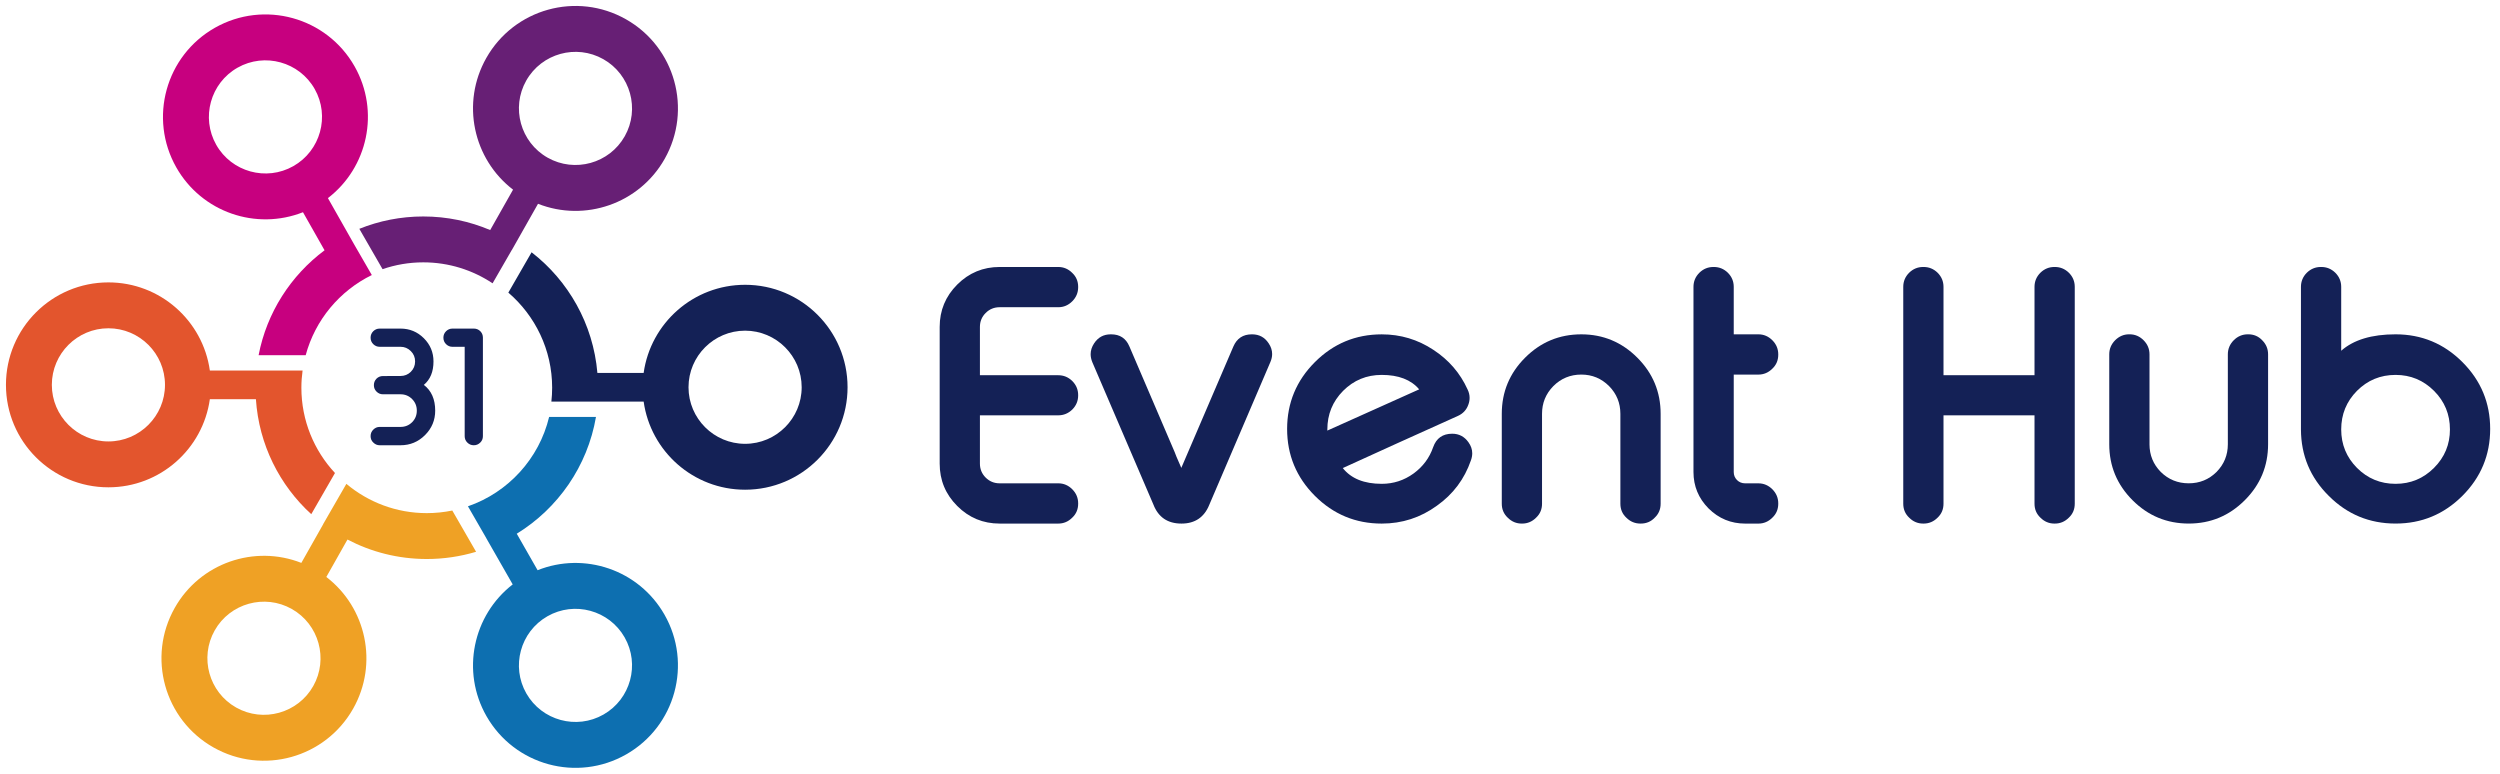
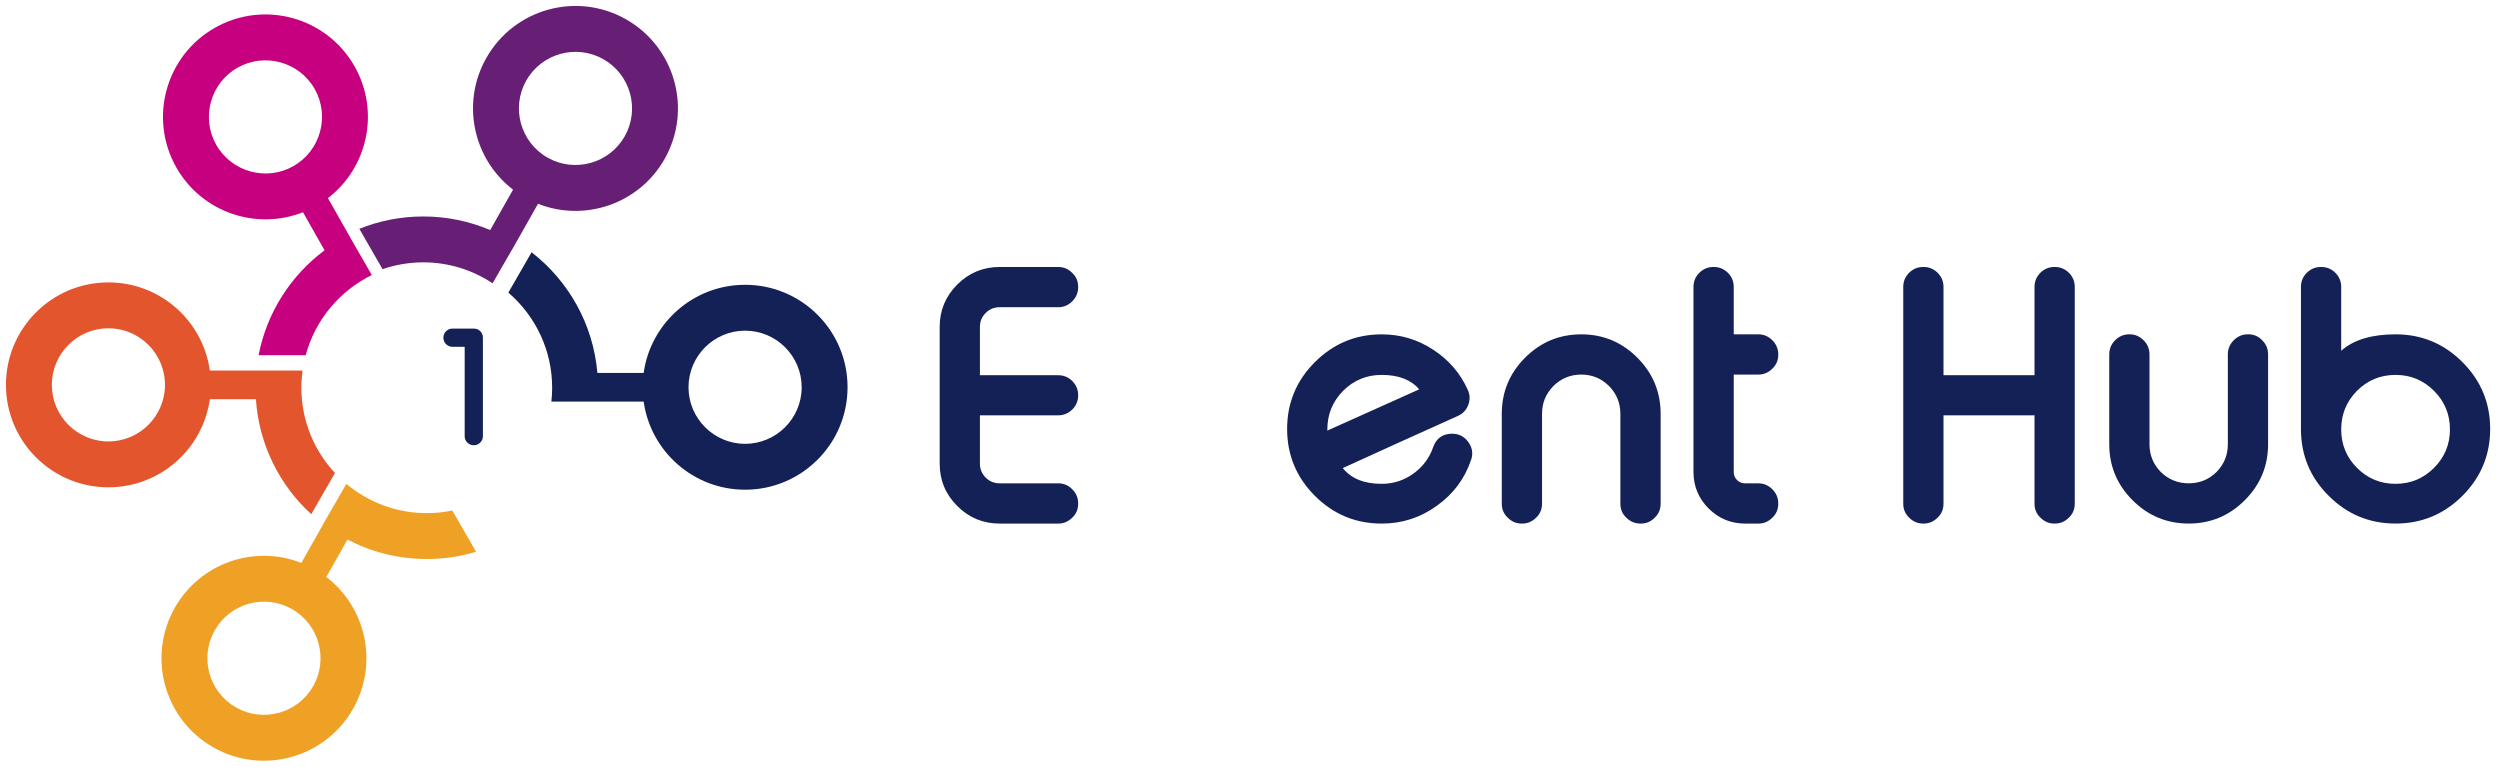
<svg xmlns="http://www.w3.org/2000/svg" width="100%" height="100%" viewBox="0 0 210 65" version="1.1" xml:space="preserve" style="fill-rule:evenodd;clip-rule:evenodd;stroke-linejoin:round;stroke-miterlimit:2;">
  <g>
    <g>
      <path d="M82.313,31.519l6.582,0c0.45,0 0.842,0.161 1.173,0.483c0.332,0.331 0.497,0.728 0.497,1.187l0,0.028c0,0.46 -0.165,0.855 -0.497,1.188c-0.331,0.32 -0.723,0.482 -1.173,0.482l-6.582,0l0,4.057c0,0.459 0.161,0.851 0.483,1.173c0.322,0.321 0.713,0.482 1.173,0.482l4.926,0c0.45,0 0.842,0.167 1.173,0.497c0.332,0.332 0.497,0.728 0.497,1.187l0,0.027c0,0.47 -0.165,0.861 -0.497,1.173c-0.331,0.332 -0.723,0.497 -1.173,0.497l-4.926,0c-1.389,0 -2.576,-0.492 -3.56,-1.477c-0.984,-0.984 -1.476,-2.17 -1.476,-3.56l0,-11.48c0,-1.389 0.492,-2.576 1.476,-3.561c0.984,-0.983 2.171,-1.476 3.56,-1.476l4.926,0c0.45,0 0.842,0.166 1.173,0.497c0.332,0.313 0.497,0.704 0.497,1.172l0,0.028c0,0.46 -0.165,0.855 -0.497,1.187c-0.331,0.331 -0.723,0.496 -1.173,0.496l-4.926,0c-0.459,0 -0.851,0.161 -1.173,0.483c-0.322,0.321 -0.483,0.713 -0.483,1.173l0,4.057Z" style="fill:#142156;fill-rule:nonzero;" />
-       <path d="M99.23,39.302l4.374,-10.197c0.295,-0.681 0.81,-1.021 1.547,-1.021l0.026,0c0.599,0 1.063,0.253 1.394,0.76c0.193,0.285 0.289,0.583 0.289,0.897c0,0.22 -0.05,0.446 -0.15,0.676l-5.12,11.963c-0.424,1.067 -1.206,1.601 -2.346,1.601c-1.159,0 -1.945,-0.533 -2.359,-1.601l-5.133,-11.963c-0.093,-0.23 -0.138,-0.451 -0.138,-0.663c0,-0.313 0.097,-0.617 0.29,-0.91c0.332,-0.507 0.796,-0.76 1.394,-0.76l0.041,0c0.736,0 1.247,0.341 1.532,1.021c2.199,5.143 3.467,8.105 3.808,8.887c-0.001,0.036 0.184,0.474 0.551,1.31Z" style="fill:#142156;fill-rule:nonzero;" />
      <path d="M123.28,32.72c0.112,0.23 0.167,0.465 0.167,0.704c0,0.193 -0.037,0.387 -0.111,0.58c-0.156,0.432 -0.45,0.745 -0.883,0.938c-1.288,0.581 -2.98,1.344 -5.078,2.29c-2.603,1.179 -4.13,1.873 -4.581,2.085c0.7,0.883 1.79,1.324 3.271,1.324c0.984,0 1.877,-0.29 2.677,-0.869c0.782,-0.57 1.33,-1.306 1.643,-2.208c0.267,-0.754 0.8,-1.132 1.601,-1.132c0.57,0 1.025,0.239 1.365,0.718c0.212,0.295 0.317,0.603 0.317,0.925c0,0.192 -0.036,0.392 -0.11,0.593c-0.542,1.573 -1.494,2.844 -2.855,3.809c-1.38,1.003 -2.925,1.504 -4.637,1.504c-2.188,0 -4.061,-0.776 -5.616,-2.331c-1.554,-1.556 -2.332,-3.429 -2.332,-5.617c0,-2.188 0.778,-4.062 2.332,-5.615c1.556,-1.555 3.428,-2.333 5.616,-2.333c1.583,0 3.026,0.434 4.334,1.298c1.294,0.844 2.255,1.957 2.88,3.337Zm-7.216,-1.228c-1.27,0 -2.35,0.446 -3.242,1.338c-0.884,0.893 -1.325,1.974 -1.325,3.243l0,0.096l7.714,-3.463c-0.682,-0.809 -1.731,-1.214 -3.147,-1.214Z" style="fill:#142156;fill-rule:nonzero;" />
      <path d="M129.531,42.31c0,0.47 -0.165,0.861 -0.497,1.173c-0.33,0.332 -0.722,0.497 -1.172,0.497l-0.041,0c-0.451,0 -0.842,-0.165 -1.174,-0.497c-0.33,-0.312 -0.497,-0.703 -0.497,-1.173l0,-7.548c0,-1.839 0.654,-3.412 1.96,-4.718c1.307,-1.307 2.879,-1.96 4.719,-1.96c1.83,0 3.4,0.653 4.706,1.96c1.306,1.306 1.959,2.879 1.959,4.718l0,7.548c0,0.47 -0.166,0.861 -0.496,1.173c-0.313,0.332 -0.704,0.497 -1.173,0.497l-0.028,0c-0.46,0 -0.855,-0.165 -1.187,-0.497c-0.332,-0.312 -0.497,-0.703 -0.497,-1.173l0,-7.548c0,-0.91 -0.317,-1.688 -0.952,-2.332c-0.644,-0.643 -1.421,-0.966 -2.332,-0.966c-0.919,0 -1.701,0.323 -2.346,0.966c-0.635,0.645 -0.952,1.422 -0.952,2.332l0,7.548Z" style="fill:#142156;fill-rule:nonzero;" />
      <path d="M143.964,22.426c0.45,0 0.842,0.161 1.174,0.483c0.331,0.331 0.496,0.727 0.496,1.187l0,3.987l2.069,0c0.45,0 0.842,0.167 1.174,0.498c0.33,0.331 0.496,0.727 0.496,1.187l0,0.028c0,0.469 -0.166,0.859 -0.496,1.172c-0.332,0.331 -0.724,0.497 -1.174,0.497l-2.069,0l0,8.184c0,0.266 0.092,0.491 0.275,0.676c0.185,0.184 0.414,0.275 0.69,0.275l1.104,0c0.45,0 0.842,0.167 1.174,0.497c0.33,0.332 0.496,0.728 0.496,1.187l0,0.027c0,0.47 -0.166,0.861 -0.496,1.173c-0.332,0.332 -0.724,0.497 -1.174,0.497l-1.104,0c-1.196,0 -2.222,-0.423 -3.078,-1.27c-0.846,-0.855 -1.269,-1.876 -1.269,-3.063l0,-15.552c0,-0.459 0.165,-0.856 0.497,-1.187c0.33,-0.322 0.722,-0.483 1.173,-0.483l0.042,0Z" style="fill:#142156;fill-rule:nonzero;" />
      <path d="M161.584,22.426c0.451,0 0.843,0.161 1.174,0.483c0.331,0.331 0.496,0.727 0.496,1.187l0,7.423l7.645,0l0,-7.423c0,-0.459 0.165,-0.856 0.496,-1.187c0.331,-0.322 0.724,-0.483 1.173,-0.483l0.042,0c0.45,0 0.842,0.161 1.173,0.483c0.332,0.331 0.496,0.727 0.496,1.187l0,18.214c0,0.47 -0.164,0.861 -0.496,1.173c-0.331,0.332 -0.723,0.497 -1.173,0.497l-0.042,0c-0.449,0 -0.842,-0.165 -1.173,-0.497c-0.331,-0.312 -0.496,-0.703 -0.496,-1.173l0,-7.423l-7.645,0l0,7.423c0,0.47 -0.165,0.861 -0.496,1.173c-0.331,0.332 -0.723,0.497 -1.174,0.497l-0.041,0c-0.45,0 -0.843,-0.165 -1.173,-0.497c-0.331,-0.312 -0.496,-0.703 -0.496,-1.173l0,-18.214c0,-0.459 0.165,-0.856 0.496,-1.187c0.33,-0.322 0.723,-0.483 1.173,-0.483l0.041,0Z" style="fill:#142156;fill-rule:nonzero;" />
      <path d="M180.557,37.315c-0,0.91 0.316,1.688 0.952,2.332c0.645,0.634 1.426,0.951 2.346,0.951c0.911,0 1.688,-0.317 2.331,-0.951c0.636,-0.645 0.953,-1.422 0.953,-2.332l-0,-7.548c-0,-0.46 0.165,-0.855 0.496,-1.187c0.331,-0.332 0.728,-0.498 1.188,-0.498l0.027,0c0.47,0 0.86,0.167 1.173,0.498c0.332,0.331 0.496,0.727 0.496,1.187l-0,7.548c-0,1.831 -0.652,3.399 -1.959,4.705c-1.306,1.307 -2.875,1.959 -4.705,1.959c-1.84,0 -3.413,-0.652 -4.72,-1.959c-1.306,-1.306 -1.958,-2.874 -1.958,-4.705l-0,-7.548c-0,-0.46 0.165,-0.855 0.496,-1.187c0.332,-0.331 0.723,-0.498 1.173,-0.498l0.042,0c0.45,0 0.842,0.167 1.171,0.498c0.333,0.331 0.498,0.727 0.498,1.187l-0,7.548Z" style="fill:#142156;fill-rule:nonzero;" />
      <path d="M194.99,22.426c0.452,0 0.843,0.161 1.174,0.483c0.331,0.331 0.497,0.727 0.497,1.187l0,5.367c1.039,-0.919 2.563,-1.38 4.567,-1.38c2.188,0 4.062,0.778 5.616,2.333c1.554,1.554 2.331,3.427 2.331,5.615c0,2.188 -0.777,4.062 -2.331,5.617c-1.555,1.555 -3.428,2.331 -5.616,2.331c-2.189,0 -4.058,-0.772 -5.604,-2.318c-1.555,-1.535 -2.336,-3.398 -2.344,-5.588l0,-11.977c0,-0.459 0.164,-0.856 0.495,-1.187c0.332,-0.322 0.723,-0.483 1.174,-0.483l0.041,0Zm6.238,9.066c-1.27,0 -2.351,0.446 -3.242,1.338c-0.884,0.893 -1.325,1.974 -1.325,3.243c-0,1.261 0.441,2.337 1.325,3.229c0.892,0.893 1.973,1.339 3.242,1.339c1.26,0 2.336,-0.446 3.229,-1.339c0.892,-0.892 1.338,-1.968 1.338,-3.229c-0,-1.27 -0.446,-2.351 -1.338,-3.243c-0.893,-0.892 -1.969,-1.338 -3.229,-1.338Z" style="fill:#142156;fill-rule:nonzero;" />
    </g>
  </g>
  <g>
    <path d="M52.578,1.618c-4.137,-2.341 -9.387,-0.885 -11.728,3.252c-2.14,3.781 -1.106,8.491 2.246,11.061l-1.92,3.394c-1.727,-0.734 -3.626,-1.142 -5.621,-1.142c-1.899,0 -3.712,0.369 -5.372,1.038l1.952,3.389c1.073,-0.37 2.223,-0.573 3.42,-0.573c2.151,0 4.152,0.649 5.822,1.761l1.615,-2.803l0.005,0.003l2.196,-3.88c3.929,1.55 8.499,0.01 10.638,-3.771c2.34,-4.138 0.884,-9.389 -3.253,-11.729Zm-0.101,9.83c-1.29,2.281 -4.195,3.086 -6.477,1.796c-2.28,-1.291 -3.087,-4.196 -1.795,-6.477c1.29,-2.281 4.195,-3.087 6.476,-1.796c2.281,1.291 3.087,4.196 1.796,6.477Z" style="fill:#671f75;fill-rule:nonzero;" />
    <path d="M29.743,20.52l-2.198,-3.879c3.351,-2.572 4.382,-7.283 2.242,-11.063c-2.343,-4.136 -7.596,-5.589 -11.732,-3.246c-4.135,2.343 -5.588,7.594 -3.246,11.729c2.142,3.78 6.712,5.317 10.642,3.766l1.812,3.198c-2.824,2.105 -4.85,5.222 -5.54,8.814l3.955,0c0.795,-2.961 2.851,-5.411 5.555,-6.735l-1.49,-2.584Zm-5.103,-6.564c-2.279,1.292 -5.186,0.487 -6.477,-1.793c-1.292,-2.28 -0.488,-5.187 1.792,-6.478c2.28,-1.292 5.188,-0.488 6.479,1.792c1.292,2.281 0.487,5.187 -1.794,6.479Z" style="fill:#c7007f;fill-rule:nonzero;" />
    <path d="M62.588,23.923c-4.345,0 -7.935,3.219 -8.521,7.402l-3.886,0c-0.353,-4.118 -2.44,-7.74 -5.528,-10.133l-1.952,3.388c2.25,1.933 3.68,4.796 3.68,7.989c0,0.395 -0.023,0.784 -0.065,1.167l3.872,0l0,-0.003l3.879,0c0.586,4.183 4.176,7.403 8.521,7.403c4.753,-0 8.607,-3.855 8.607,-8.608c-0,-4.753 -3.853,-8.605 -8.607,-8.605Zm0,13.358c-2.622,0 -4.753,-2.132 -4.753,-4.752c0,-2.62 2.131,-4.753 4.753,-4.753c2.621,0 4.753,2.133 4.753,4.753c-0,2.62 -2.132,4.752 -4.753,4.752Z" style="fill:#142156;fill-rule:nonzero;" />
    <path d="M25.316,32.569c-0,-0.491 0.036,-0.973 0.101,-1.445l-3.332,0l0,-0.001l-4.458,0c-0.585,-4.183 -4.176,-7.402 -8.521,-7.402c-4.753,0 -8.606,3.854 -8.606,8.606c-0,4.754 3.853,8.607 8.606,8.607c4.345,0 7.935,-3.218 8.521,-7.402l3.869,0c0.252,3.818 1.992,7.231 4.65,9.659l1.992,-3.458c-1.75,-1.88 -2.822,-4.399 -2.822,-7.164Zm-16.21,4.512c-2.621,-0 -4.752,-2.134 -4.752,-4.754c0,-2.621 2.132,-4.752 4.752,-4.752c2.62,0 4.753,2.131 4.753,4.752c0,2.62 -2.132,4.754 -4.753,4.754Z" style="fill:#e3552d;fill-rule:nonzero;" />
-     <path d="M55.812,51.623c-2.156,-3.772 -6.732,-5.292 -10.654,-3.725l-1.751,-3.065c3.454,-2.123 5.943,-5.664 6.655,-9.813l-3.936,0c-0.84,3.512 -3.443,6.345 -6.819,7.509l1.55,2.69l-0.003,0.002l2.213,3.87c-3.341,2.585 -4.355,7.3 -2.2,11.071c2.359,4.127 7.616,5.561 11.742,3.202c4.128,-2.357 5.561,-7.614 3.203,-11.741Zm-5.114,8.396c-2.275,1.301 -5.184,0.507 -6.484,-1.768c-1.3,-2.275 -0.507,-5.184 1.769,-6.484c2.275,-1.301 5.184,-0.507 6.484,1.769c1.3,2.274 0.507,5.183 -1.769,6.483Z" style="fill:#0d6fb0;fill-rule:nonzero;" />
    <path d="M35.849,46.957c1.439,-0 2.83,-0.213 4.142,-0.607l-1.998,-3.466c-0.693,0.143 -1.41,0.219 -2.144,0.219c-2.568,-0 -4.924,-0.925 -6.754,-2.459l-1.949,3.383c0.001,-0 0.004,0.002 0.005,0.004l-1.838,3.252c-3.929,-1.547 -8.499,-0.004 -10.635,3.779c-2.338,4.139 -0.877,9.388 3.261,11.726c4.139,2.337 9.389,0.877 11.727,-3.262c2.136,-3.782 1.099,-8.491 -2.255,-11.06l1.776,-3.144c1.993,1.043 4.258,1.635 6.662,1.635Zm-9.537,10.674c-1.289,2.281 -4.195,3.09 -6.477,1.801c-2.282,-1.288 -3.089,-4.193 -1.801,-6.476c1.288,-2.283 4.195,-3.09 6.477,-1.802c2.282,1.29 3.09,4.195 1.801,6.477Z" style="fill:#efa125;fill-rule:nonzero;" />
-     <path d="M33.646,27.602c0.761,0 1.414,0.269 1.957,0.809c0.54,0.54 0.81,1.19 0.81,1.95c-0,0.862 -0.27,1.519 -0.81,1.97c0.636,0.485 0.954,1.207 0.954,2.164c-0,0.799 -0.285,1.482 -0.853,2.051c-0.569,0.569 -1.254,0.855 -2.058,0.855l-1.756,-0c-0.205,-0 -0.382,-0.077 -0.533,-0.229c-0.151,-0.142 -0.226,-0.318 -0.226,-0.532l-0,-0.013c-0,-0.208 0.075,-0.39 0.226,-0.539c0.151,-0.15 0.328,-0.227 0.533,-0.227l1.756,0c0.381,0 0.705,-0.131 0.972,-0.395c0.264,-0.268 0.395,-0.592 0.395,-0.973c-0,-0.38 -0.131,-0.705 -0.395,-0.971c-0.267,-0.269 -0.591,-0.402 -0.972,-0.402l-1.479,0c-0.209,0 -0.389,-0.075 -0.54,-0.227c-0.147,-0.146 -0.22,-0.324 -0.22,-0.533l-0,-0.013c-0,-0.208 0.073,-0.389 0.22,-0.54c0.15,-0.146 0.33,-0.219 0.54,-0.219l1.479,-0.006c0.339,0 0.627,-0.117 0.865,-0.352c0.239,-0.238 0.358,-0.529 0.358,-0.872c-0,-0.338 -0.119,-0.627 -0.358,-0.865c-0.242,-0.242 -0.531,-0.363 -0.865,-0.363l-1.756,0c-0.205,0 -0.382,-0.074 -0.533,-0.22c-0.151,-0.15 -0.226,-0.331 -0.226,-0.539l-0,-0.011c-0,-0.208 0.075,-0.389 0.226,-0.539c0.151,-0.146 0.328,-0.219 0.533,-0.219l1.756,0Z" style="fill:#142156;fill-rule:nonzero;" />
    <path d="M40.564,36.64c-0,0.209 -0.073,0.389 -0.219,0.532c-0.151,0.151 -0.331,0.229 -0.54,0.229l-0.013,-0c-0.209,-0 -0.388,-0.077 -0.539,-0.229c-0.146,-0.145 -0.22,-0.323 -0.22,-0.532l-0,-7.508l-1.028,0c-0.205,0 -0.382,-0.074 -0.533,-0.22c-0.151,-0.15 -0.226,-0.331 -0.226,-0.539l-0,-0.013c-0,-0.208 0.075,-0.389 0.226,-0.539c0.15,-0.146 0.328,-0.219 0.533,-0.219l1.8,0c0.209,0 0.389,0.073 0.54,0.219c0.146,0.15 0.219,0.331 0.219,0.539l-0,8.28Z" style="fill:#142156;fill-rule:nonzero;" />
  </g>
</svg>